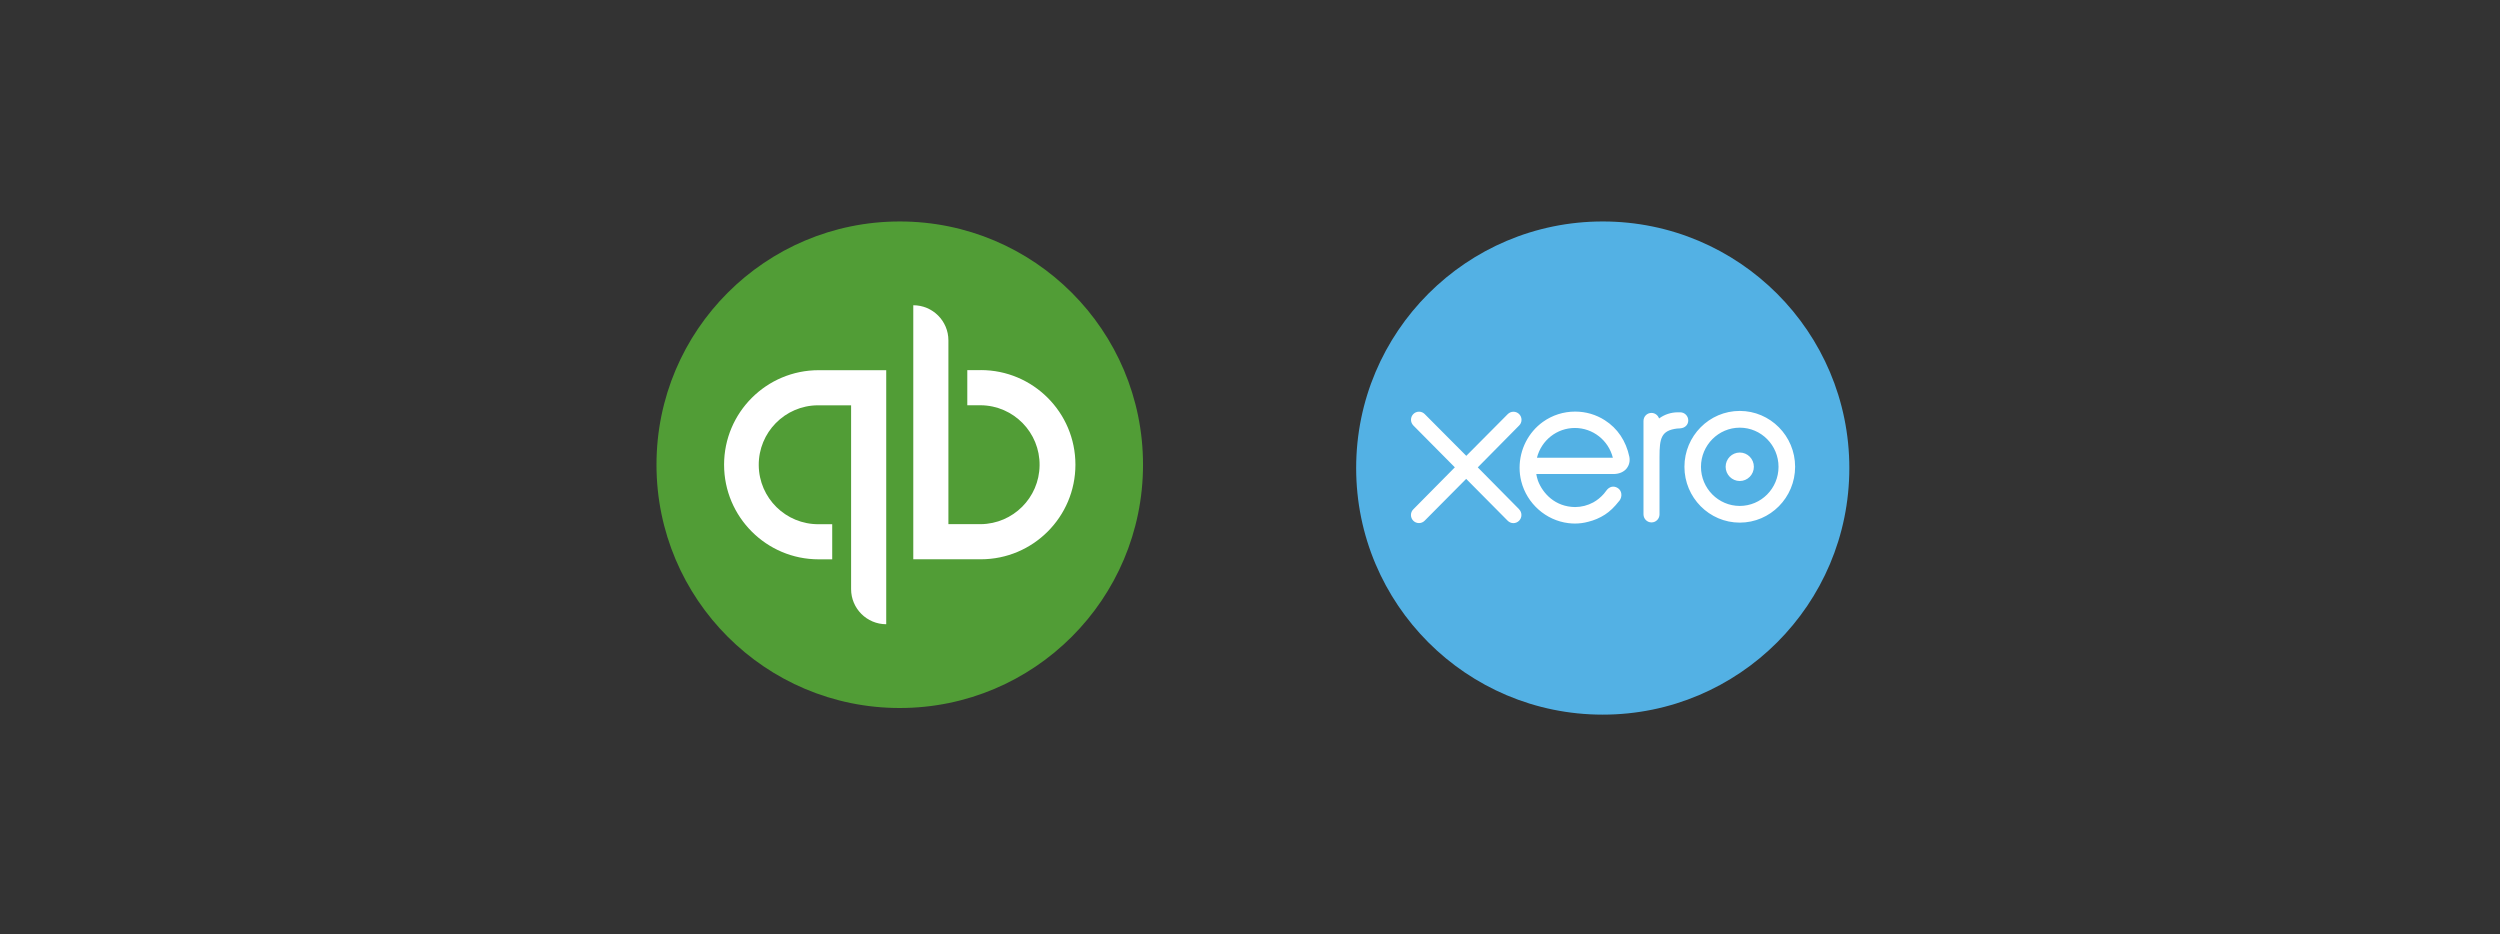
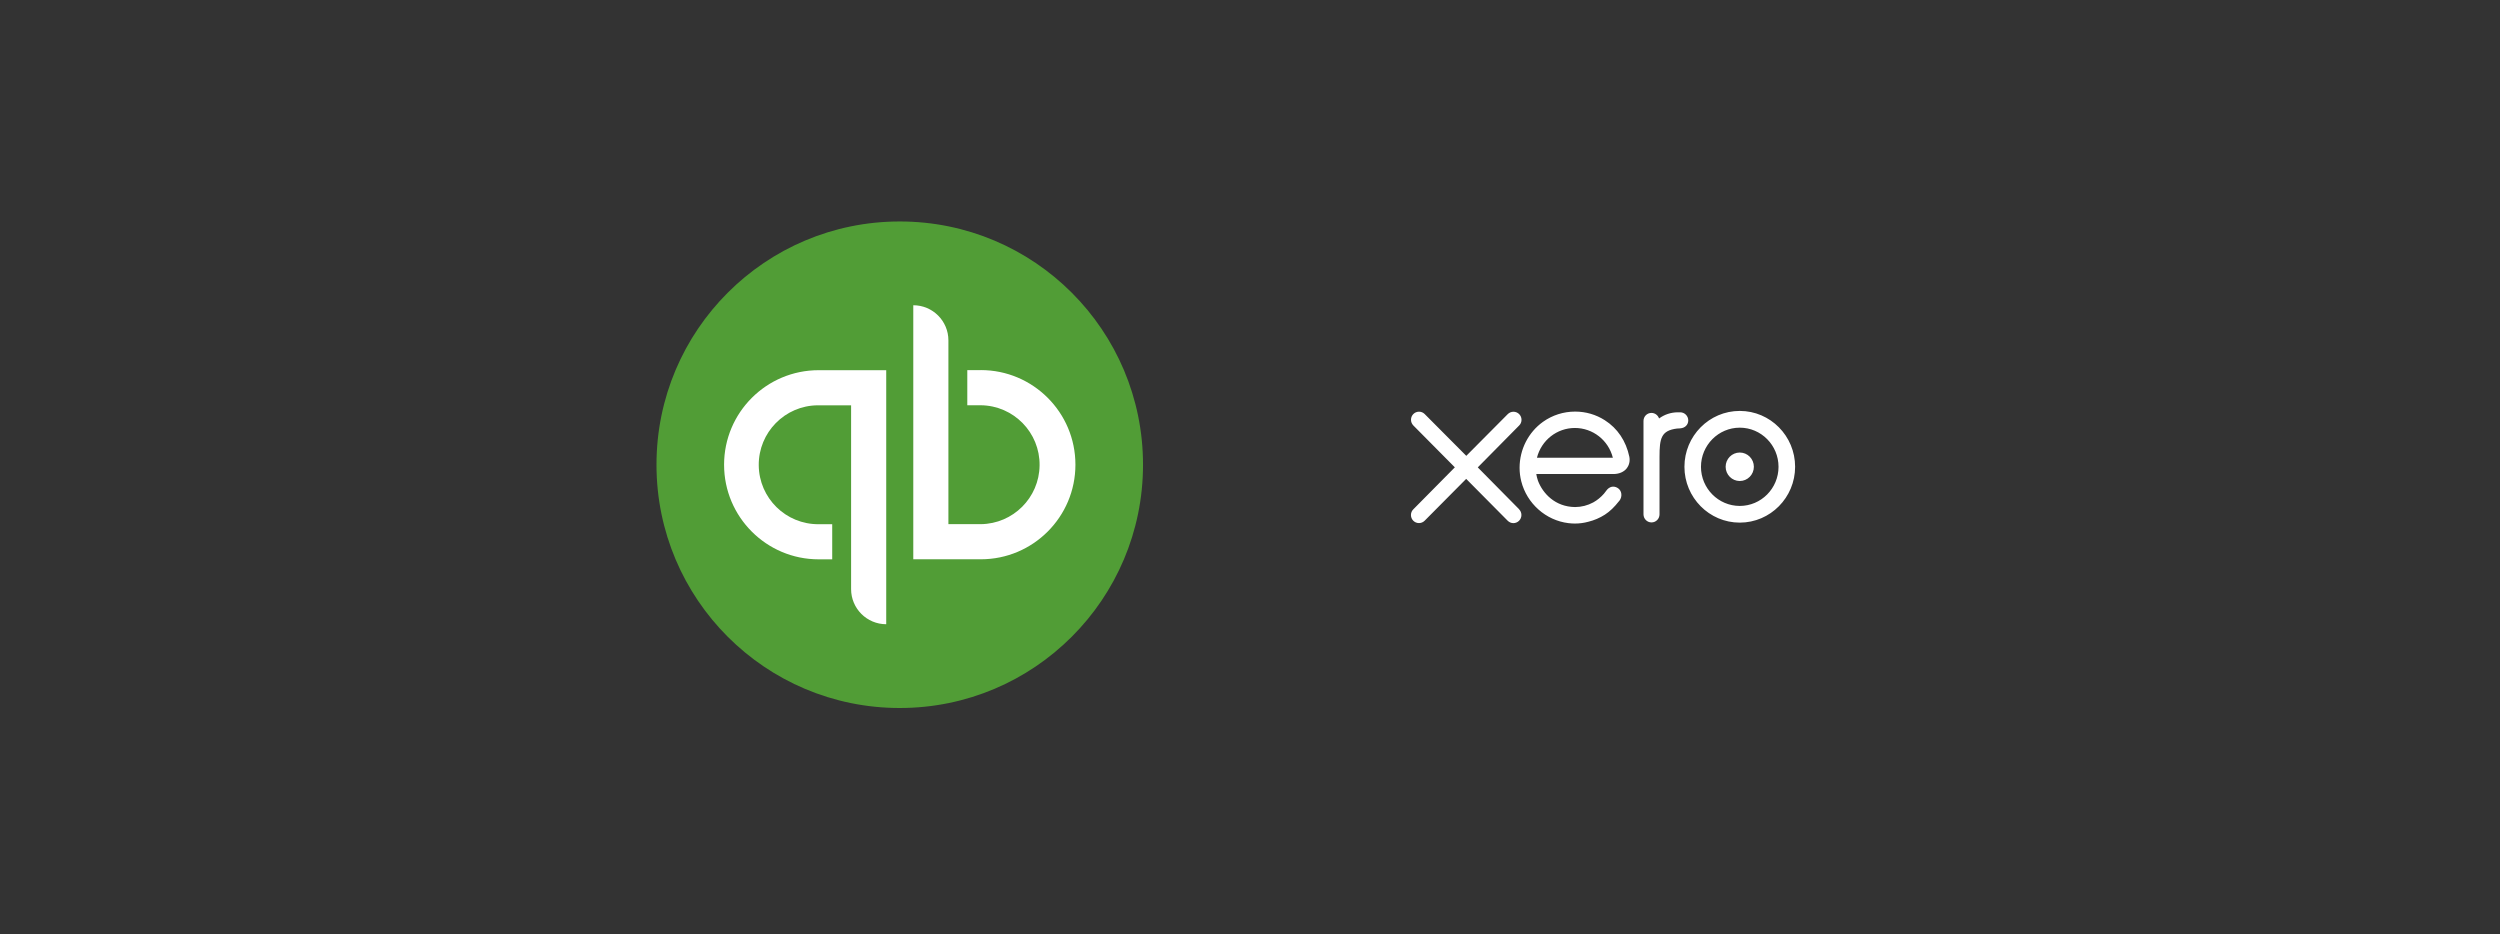
<svg xmlns="http://www.w3.org/2000/svg" id="Layer_1" data-name="Layer 1" viewBox="0 0 489.69 182.96">
  <rect x="0" y="0" width="489.69" height="182.96" fill="#333333" stroke="none" />
  <defs>
    <style>
      .cls-1 {
        fill: #53b1e4;
      }

      .cls-1, .cls-2, .cls-3 {
        stroke-width: 0px;
      }

      .cls-2 {
        fill: #519d36;
      }

      .cls-3 {
        fill: #fff;
      }
    </style>
  </defs>
  <g>
-     <path class="cls-1" d="M313.94,43.38c-26.68,0-48.3,21.63-48.3,48.3s21.62,48.3,48.3,48.3,48.3-21.63,48.3-48.3-21.63-48.3-48.3-48.3" />
    <path class="cls-3" d="M340.78,99.1c-4.19,0-7.6-3.44-7.6-7.66s3.41-7.67,7.6-7.67,7.59,3.44,7.59,7.67-3.41,7.66-7.59,7.66M340.78,80.49c-5.98,0-10.84,4.91-10.84,10.94s4.86,10.94,10.84,10.94,10.84-4.91,10.84-10.94-4.86-10.94-10.84-10.94M297.55,99.76c.3.3.46.7.46,1.12,0,.88-.71,1.59-1.58,1.59-.42,0-.83-.18-1.14-.5l-8.1-8.17-8.14,8.2c-.3.3-.7.46-1.11.46-.87,0-1.57-.71-1.57-1.58,0-.43.17-.84.49-1.14l8.11-8.2-8.12-8.19c-.3-.31-.47-.71-.47-1.13,0-.87.7-1.58,1.57-1.58.42,0,.81.16,1.11.46l8.15,8.19,8.12-8.17c.3-.3.7-.47,1.12-.47.87,0,1.58.71,1.58,1.58,0,.42-.16.82-.46,1.11l-8.11,8.21,8.11,8.21ZM329.11,83.91c-.07,0-.35,0-.61.03-3.13.39-3.44,1.91-3.44,5.56v11.25c0,.87-.7,1.58-1.57,1.58s-1.56-.71-1.57-1.58v-18.29c0-.88.69-1.58,1.56-1.58.68,0,1.28.45,1.49,1.09,1.07-.79,2.35-1.21,3.7-1.21h.44c.87,0,1.58.72,1.58,1.59s-.67,1.51-1.59,1.55M343.54,91.43c0,1.54-1.24,2.79-2.76,2.79s-2.77-1.25-2.77-2.79,1.24-2.79,2.77-2.79,2.76,1.25,2.76,2.79M301.05,89.66c.87-3.43,3.92-5.83,7.43-5.83s6.57,2.39,7.44,5.83h-14.87ZM318.62,91.75c.5-.62.69-1.43.53-2.28-.65-3.09-2.31-5.57-4.81-7.16-1.72-1.1-3.72-1.69-5.8-1.69-2.29,0-4.47.7-6.31,2.01-2.87,2.06-4.58,5.42-4.58,9,0,.9.11,1.79.33,2.65,1.1,4.35,4.81,7.65,9.23,8.19.43.05.85.08,1.27.08.88,0,1.75-.11,2.63-.35,1.15-.28,2.25-.75,3.26-1.4.96-.62,1.84-1.47,2.76-2.64l.06-.06c.31-.39.45-.89.39-1.37-.05-.43-.26-.8-.58-1.05-.3-.23-.66-.36-1.01-.36s-.84.12-1.3.72l-.04.05c-.15.2-.31.41-.48.62-.61.69-1.31,1.27-2.09,1.7-1.11.6-2.3.9-3.55.91-3.93-.04-6.33-2.68-7.27-5.13-.15-.44-.25-.84-.32-1.22,0-.04,0-.08,0-.12h15.2c1.06-.03,1.94-.42,2.49-1.1" />
  </g>
  <g>
    <path class="cls-2" d="M176.24,138.68c26.31,0,47.65-21.33,47.65-47.65s-21.33-47.65-47.65-47.65-47.65,21.33-47.65,47.65,21.33,47.65,47.65,47.65Z" />
    <path class="cls-3" d="M141.83,91.03c0,10.23,8.3,18.53,18.53,18.53h2.65v-6.88h-2.65c-6.43.05-11.69-5.12-11.74-11.55-.05-6.43,5.12-11.69,11.55-11.74.06,0,.12,0,.19,0h6.35v36c0,3.8,3.08,6.88,6.88,6.88v-49.76h-13.23c-10.23,0-18.53,8.29-18.53,18.53h0s0,0,0,0ZM192.12,72.5h-2.65v6.88h2.65c6.43.07,11.59,5.35,11.51,11.78-.07,6.33-5.19,11.44-11.51,11.51h-6.35v-36c0-3.8-3.08-6.88-6.88-6.88h0v49.76h13.23c10.23,0,18.53-8.3,18.53-18.53s-8.3-18.53-18.53-18.53h0Z" />
  </g>
</svg>